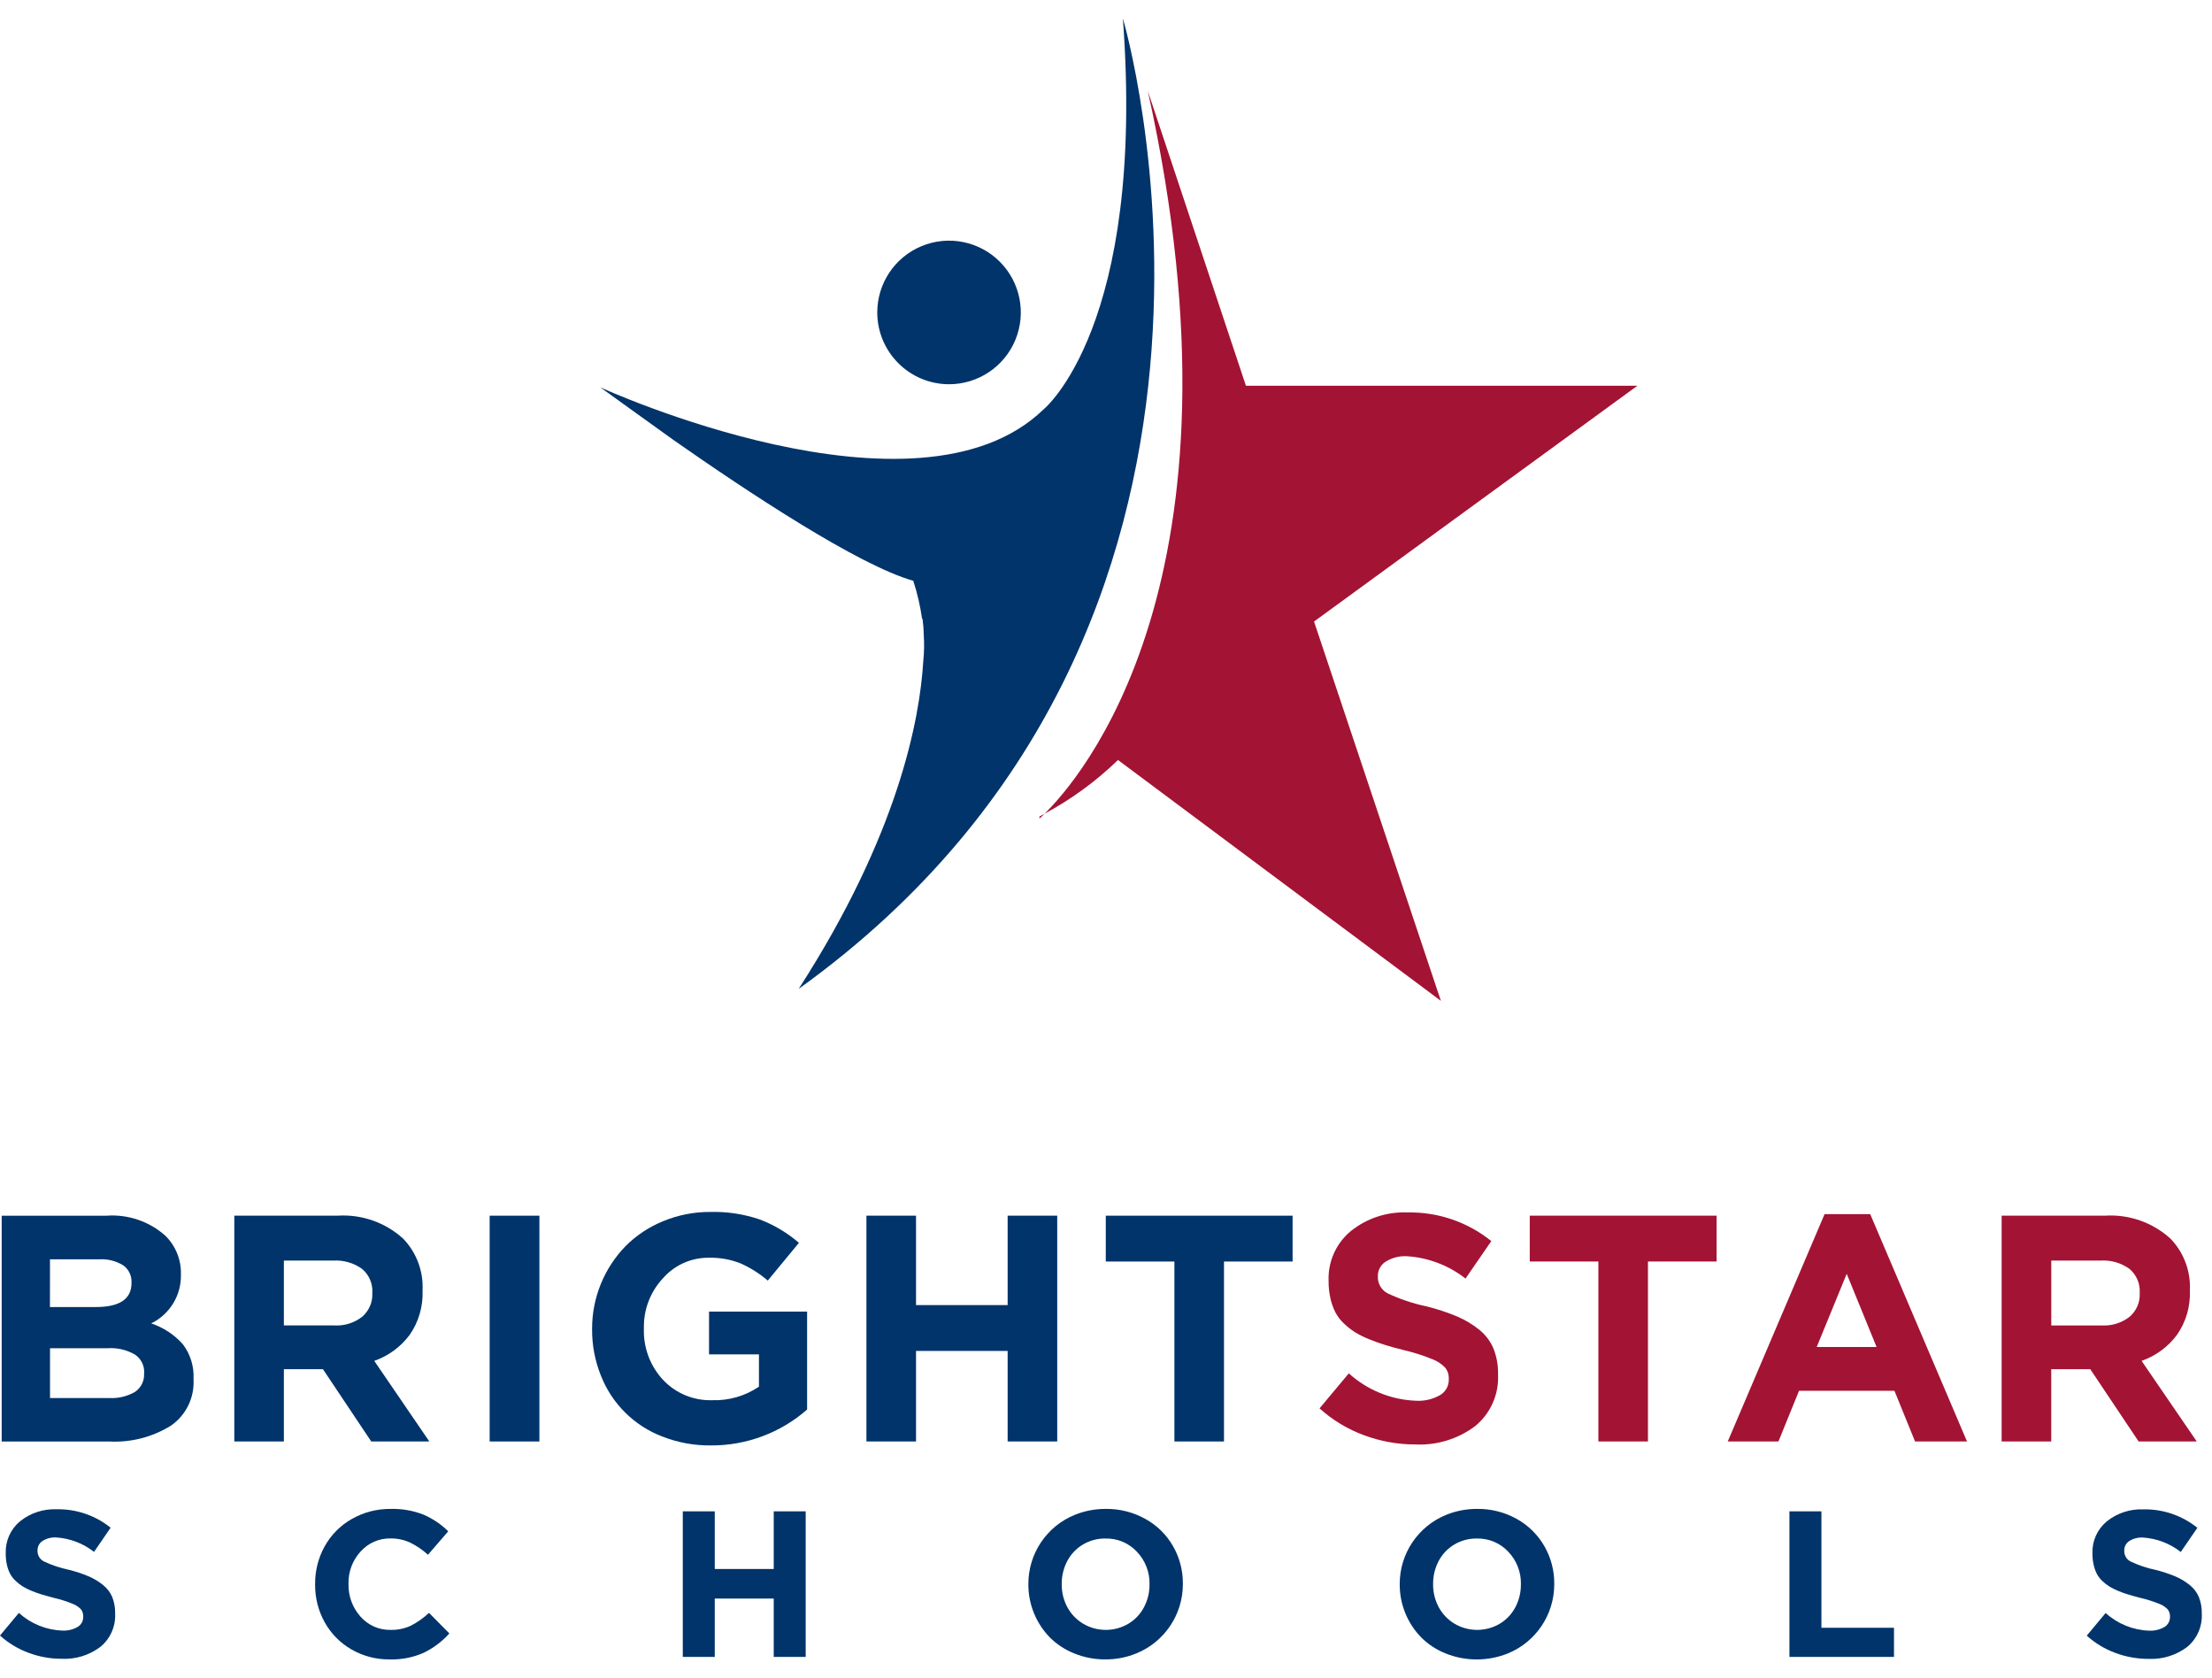
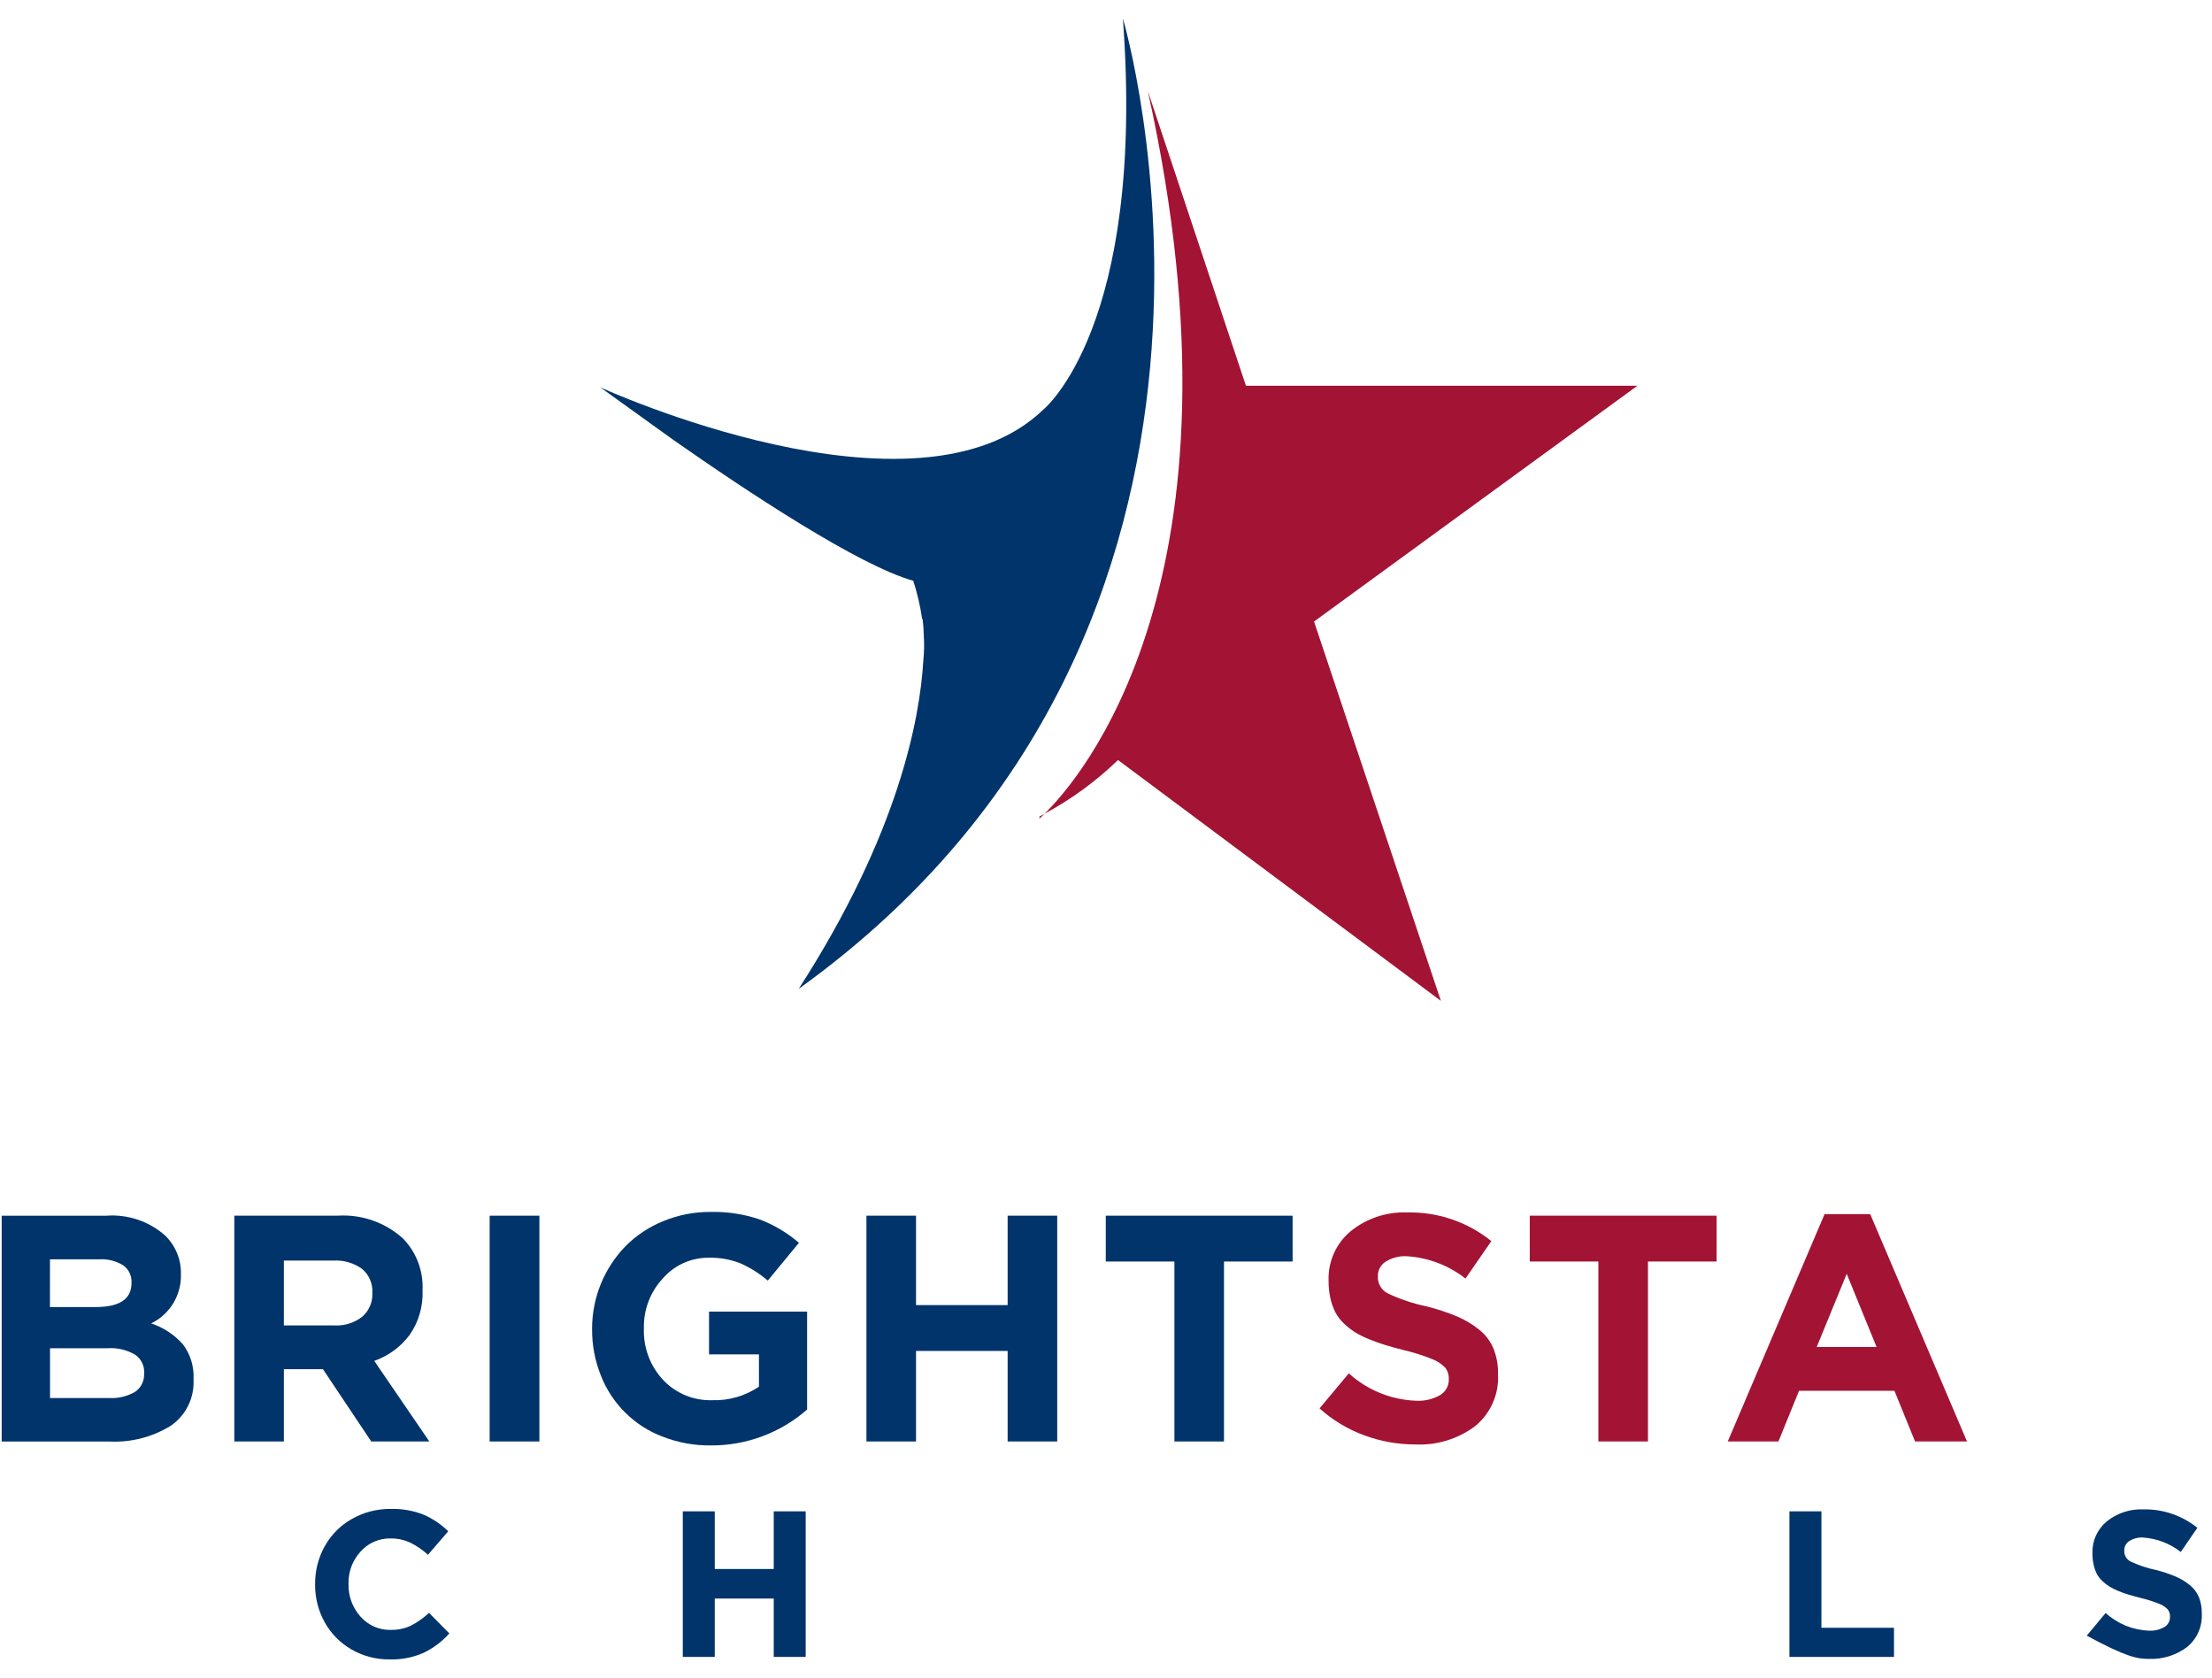
<svg xmlns="http://www.w3.org/2000/svg" width="120px" height="91px" viewBox="0 0 120 91" version="1.1">
  <title>Untitled 34</title>
  <g id="Page-1" stroke="none" stroke-width="1" fill="none" fill-rule="evenodd">
    <g id="Group" transform="translate(0, 1)" fill-rule="nonzero">
      <path d="M80.255,71.124 C79.89,70.83 79.486,70.587 79.055,70.403 C78.516,70.178 77.962,69.994 77.395,69.853 C76.657,69.701 75.94,69.46 75.26,69.136 C74.933,68.957 74.735,68.609 74.748,68.236 L74.748,68.202 C74.746,67.892 74.902,67.602 75.162,67.433 C75.51,67.214 75.917,67.109 76.327,67.133 C77.484,67.207 78.591,67.629 79.503,68.344 L80.903,66.312 C79.619,65.276 78.011,64.726 76.361,64.758 C75.243,64.711 74.146,65.072 73.275,65.774 C72.484,66.432 72.041,67.419 72.075,68.447 L72.075,68.482 C72.073,68.798 72.107,69.113 72.175,69.421 C72.234,69.683 72.324,69.937 72.445,70.177 C72.563,70.401 72.718,70.604 72.902,70.777 C73.084,70.952 73.283,71.109 73.495,71.246 C73.736,71.395 73.991,71.523 74.255,71.627 C74.555,71.749 74.849,71.854 75.13,71.942 C75.411,72.03 75.747,72.122 76.13,72.219 C76.662,72.342 77.183,72.506 77.689,72.71 C77.962,72.811 78.208,72.973 78.409,73.184 C78.539,73.356 78.606,73.568 78.597,73.784 L78.597,73.818 C78.604,74.164 78.424,74.487 78.127,74.663 C77.732,74.889 77.281,74.996 76.827,74.971 C75.472,74.922 74.178,74.396 73.173,73.485 L71.584,75.385 C72.292,76.022 73.115,76.518 74.009,76.846 C74.895,77.174 75.832,77.341 76.776,77.341 C77.946,77.399 79.098,77.045 80.034,76.341 C80.863,75.658 81.32,74.624 81.268,73.552 L81.268,73.518 C81.278,73.046 81.193,72.578 81.02,72.139 C80.853,71.743 80.59,71.394 80.255,71.124 L80.255,71.124 Z" id="Path_121" fill="#A31334" />
      <polygon id="Path_122" fill="#A31334" points="93.125 64.933 82.989 64.933 82.989 67.419 86.711 67.419 86.711 77.179 89.401 77.179 89.401 67.419 93.125 67.419" />
      <path d="M98.983,64.849 L93.73,77.179 L96.48,77.179 L97.597,74.43 L102.772,74.43 L103.891,77.179 L106.709,77.179 L101.458,64.849 L98.983,64.849 Z M98.556,72.055 L100.183,68.086 L101.804,72.056 L98.556,72.055 Z" id="Path_123" fill="#A31334" />
-       <path d="M116.18,72.808 C116.947,72.541 117.615,72.049 118.1,71.398 C118.586,70.701 118.831,69.865 118.8,69.016 L118.8,68.974 C118.849,67.938 118.469,66.928 117.75,66.181 C116.779,65.298 115.491,64.848 114.181,64.934 L108.588,64.934 L108.588,77.18 L111.278,77.18 L111.278,73.258 L113.396,73.258 L116.018,77.178 L119.172,77.178 L116.18,72.808 Z M116.08,69.153 C116.099,69.634 115.898,70.097 115.534,70.412 C115.102,70.751 114.562,70.92 114.014,70.887 L111.281,70.887 L111.281,67.368 L113.962,67.368 C114.517,67.334 115.068,67.493 115.52,67.817 C115.902,68.137 116.109,68.62 116.079,69.117 L116.08,69.153 Z" id="Path_124" fill="#A31334" />
      <path d="M8.202,70.776 C9.208,70.286 9.838,69.256 9.815,68.137 L9.815,68.103 C9.833,67.322 9.527,66.568 8.97,66.02 C8.096,65.241 6.944,64.85 5.777,64.935 L0.091,64.935 L0.091,77.181 L5.915,77.181 C7.095,77.245 8.266,76.945 9.27,76.323 C10.086,75.76 10.551,74.813 10.499,73.823 L10.499,73.789 C10.534,73.113 10.329,72.445 9.919,71.906 C9.455,71.386 8.863,70.996 8.202,70.776 L8.202,70.776 Z M2.711,67.301 L5.375,67.301 C5.833,67.271 6.29,67.385 6.681,67.625 C6.981,67.837 7.152,68.188 7.134,68.555 L7.134,68.589 C7.134,69.456 6.488,69.889 5.195,69.889 L2.71,69.889 L2.711,67.301 Z M7.817,73.491 C7.841,73.888 7.652,74.269 7.322,74.491 C6.895,74.737 6.406,74.853 5.914,74.823 L2.714,74.823 L2.714,72.123 L5.832,72.123 C6.356,72.085 6.879,72.208 7.332,72.473 C7.653,72.694 7.838,73.065 7.822,73.455 L7.817,73.491 Z" id="Path_125" fill="#00346A" />
      <path d="M20.14,77.18 L23.291,77.18 L20.303,72.808 C21.07,72.541 21.739,72.05 22.224,71.398 C22.709,70.701 22.954,69.865 22.924,69.016 L22.924,68.974 C22.972,67.938 22.592,66.928 21.873,66.181 C20.902,65.298 19.614,64.848 18.304,64.934 L12.711,64.934 L12.711,77.18 L15.4,77.18 L15.4,73.258 L17.519,73.258 L20.14,77.18 Z M15.4,67.369 L18.081,67.369 C18.637,67.335 19.187,67.494 19.64,67.818 C20.022,68.138 20.229,68.621 20.199,69.118 L20.199,69.152 C20.218,69.633 20.017,70.096 19.653,70.411 C19.221,70.75 18.681,70.919 18.133,70.886 L15.4,70.886 L15.4,67.369 Z" id="Path_126" fill="#00346A" />
      <rect id="Rectangle_253" fill="#00346A" x="26.564" y="64.934" width="2.698" height="12.246" />
      <path d="M38.465,72.457 L41.173,72.457 L41.173,74.207 C40.427,74.714 39.539,74.971 38.637,74.941 C37.632,74.973 36.662,74.573 35.972,73.841 C35.27,73.088 34.896,72.087 34.931,71.058 L34.931,71.024 C34.911,70.028 35.28,69.063 35.96,68.334 C36.586,67.615 37.496,67.206 38.449,67.215 C39.034,67.2 39.617,67.302 40.162,67.515 C40.702,67.754 41.204,68.07 41.652,68.454 L43.342,66.405 C42.714,65.865 41.998,65.437 41.224,65.141 C40.359,64.846 39.448,64.708 38.534,64.731 C37.657,64.726 36.788,64.896 35.977,65.231 C35.213,65.541 34.518,66.001 33.936,66.585 C32.772,67.783 32.12,69.388 32.121,71.059 L32.121,71.093 C32.115,71.951 32.276,72.802 32.595,73.598 C33.191,75.128 34.407,76.334 35.942,76.916 C36.773,77.241 37.659,77.403 38.551,77.394 C40.475,77.409 42.338,76.717 43.785,75.448 L43.785,70.137 L38.465,70.137 L38.465,72.457 Z" id="Path_127" fill="#00346A" />
      <polygon id="Path_128" fill="#00346A" points="57.354 77.179 57.354 64.933 54.664 64.933 54.664 69.783 49.694 69.783 49.694 64.933 47.004 64.933 47.004 77.179 49.694 77.179 49.694 72.269 54.664 72.269 54.664 77.179" />
      <polygon id="Path_129" fill="#00346A" points="59.988 67.42 63.711 67.42 63.711 77.18 66.401 77.18 66.401 67.42 70.123 67.42 70.123 64.934 59.988 64.934" />
-       <path d="M5.585,84.96 C5.35,84.77 5.09,84.614 4.812,84.495 C4.465,84.35 4.108,84.232 3.743,84.141 C3.267,84.042 2.804,83.887 2.365,83.678 C2.155,83.563 2.027,83.339 2.035,83.1 L2.035,83.078 C2.035,82.877 2.135,82.689 2.302,82.578 C2.526,82.437 2.789,82.37 3.054,82.385 C3.8,82.434 4.513,82.707 5.101,83.168 L6.001,81.857 C5.173,81.19 4.136,80.836 3.073,80.857 C2.352,80.827 1.645,81.06 1.083,81.512 C0.574,81.937 0.289,82.573 0.311,83.236 L0.311,83.257 C0.309,83.461 0.33,83.664 0.374,83.863 C0.411,84.032 0.468,84.196 0.546,84.351 C0.624,84.496 0.725,84.627 0.846,84.738 C0.963,84.85 1.091,84.951 1.228,85.038 C1.384,85.135 1.548,85.217 1.719,85.283 C1.913,85.363 2.101,85.431 2.282,85.483 C2.463,85.535 2.682,85.6 2.928,85.662 C3.269,85.741 3.604,85.847 3.928,85.979 C4.105,86.044 4.264,86.148 4.394,86.284 C4.478,86.395 4.52,86.531 4.515,86.669 L4.515,86.691 C4.52,86.913 4.406,87.121 4.215,87.236 C3.962,87.382 3.671,87.452 3.379,87.436 C2.505,87.404 1.671,87.065 1.023,86.478 L0,87.706 C0.456,88.117 0.987,88.436 1.563,88.647 C2.134,88.859 2.737,88.967 3.346,88.966 C4.1,89.003 4.843,88.774 5.446,88.32 C5.982,87.88 6.279,87.213 6.246,86.52 L6.246,86.499 C6.252,86.195 6.198,85.893 6.087,85.61 C5.976,85.355 5.803,85.132 5.585,84.96 L5.585,84.96 Z" id="Path_130" fill="#00346A" />
      <path d="M22.286,87.172 C21.945,87.33 21.573,87.407 21.197,87.399 C20.569,87.414 19.967,87.149 19.554,86.675 C19.123,86.192 18.892,85.563 18.907,84.916 L18.907,84.893 C18.891,84.25 19.125,83.625 19.56,83.151 C19.975,82.685 20.573,82.424 21.197,82.438 C21.56,82.435 21.919,82.512 22.248,82.664 C22.602,82.835 22.928,83.058 23.216,83.325 L24.316,82.052 C23.932,81.672 23.48,81.367 22.984,81.152 C22.419,80.929 21.814,80.822 21.207,80.838 C20.46,80.827 19.724,81.017 19.076,81.389 C18.461,81.738 17.955,82.25 17.612,82.869 C17.265,83.495 17.087,84.201 17.095,84.917 L17.095,84.938 C17.087,85.657 17.268,86.365 17.618,86.992 C17.96,87.605 18.462,88.113 19.071,88.461 C19.7,88.823 20.415,89.009 21.141,89 C21.77,89.018 22.395,88.898 22.972,88.647 C23.505,88.39 23.982,88.031 24.378,87.591 L23.273,86.475 C22.978,86.752 22.646,86.987 22.286,87.172 Z" id="Path_131" fill="#00346A" />
      <polygon id="Path_132" fill="#00346A" points="41.975 84.096 38.775 84.096 38.775 80.969 37.041 80.969 37.041 88.864 38.775 88.864 38.775 85.699 41.975 85.699 41.975 88.864 43.708 88.864 43.708 80.969 41.975 80.969" />
-       <path d="M62.139,81.382 C61.482,81.015 60.74,80.827 59.987,80.837 C59.412,80.834 58.841,80.943 58.308,81.159 C56.779,81.779 55.782,83.266 55.788,84.916 L55.788,84.937 C55.787,86.012 56.207,87.045 56.959,87.814 C57.339,88.189 57.791,88.483 58.288,88.68 C58.821,88.895 59.391,89.003 59.965,88.999 C60.54,89.003 61.111,88.893 61.643,88.675 C63.173,88.054 64.173,86.567 64.17,84.916 L64.17,84.893 C64.176,84.178 63.992,83.474 63.635,82.854 C63.28,82.236 62.763,81.727 62.139,81.382 L62.139,81.382 Z M62.36,84.937 C62.364,85.367 62.261,85.791 62.06,86.171 C61.866,86.541 61.573,86.85 61.214,87.065 C60.454,87.513 59.51,87.51 58.752,87.059 C58.392,86.841 58.096,86.53 57.898,86.159 C57.696,85.778 57.593,85.352 57.598,84.921 L57.598,84.898 C57.595,84.469 57.698,84.046 57.898,83.666 C58.091,83.297 58.382,82.988 58.74,82.774 C59.111,82.551 59.536,82.436 59.969,82.443 C60.618,82.426 61.243,82.69 61.684,83.167 C62.132,83.64 62.376,84.27 62.362,84.921 L62.36,84.937 Z" id="Path_133" fill="#00346A" />
-       <path d="M82.286,81.382 C81.629,81.015 80.887,80.827 80.134,80.837 C79.559,80.833 78.988,80.943 78.455,81.159 C76.927,81.78 75.929,83.267 75.934,84.916 L75.934,84.937 C75.932,86.013 76.354,87.046 77.107,87.814 C77.487,88.19 77.938,88.484 78.435,88.68 C79.512,89.109 80.712,89.109 81.789,88.68 C83.32,88.06 84.32,86.573 84.317,84.921 L84.317,84.898 C84.324,84.183 84.139,83.479 83.782,82.859 C83.427,82.24 82.91,81.729 82.286,81.382 L82.286,81.382 Z M82.507,84.937 C82.511,85.367 82.408,85.791 82.207,86.171 C82.012,86.541 81.72,86.85 81.362,87.065 C80.601,87.513 79.657,87.51 78.899,87.059 C78.539,86.841 78.244,86.53 78.045,86.159 C77.843,85.778 77.74,85.352 77.745,84.921 L77.745,84.898 C77.742,84.469 77.845,84.046 78.045,83.666 C78.238,83.297 78.53,82.988 78.888,82.774 C79.258,82.551 79.682,82.437 80.114,82.443 C80.764,82.426 81.389,82.69 81.83,83.167 C82.279,83.639 82.523,84.27 82.509,84.921 L82.507,84.937 Z" id="Path_134" fill="#00346A" />
      <polygon id="Path_135" fill="#00346A" points="98.811 80.969 97.076 80.969 97.076 88.864 102.748 88.864 102.748 87.284 98.811 87.284" />
-       <path d="M119.29,85.623 C119.182,85.365 119.01,85.138 118.79,84.965 C118.555,84.776 118.295,84.619 118.017,84.5 C117.669,84.355 117.311,84.237 116.946,84.146 C116.47,84.048 116.008,83.892 115.57,83.683 C115.359,83.569 115.231,83.345 115.24,83.105 L115.24,83.083 C115.238,82.882 115.338,82.694 115.506,82.583 C115.73,82.442 115.993,82.375 116.257,82.39 C117.003,82.438 117.718,82.711 118.306,83.173 L119.206,81.862 C118.378,81.195 117.341,80.841 116.277,80.862 C115.557,80.832 114.85,81.065 114.288,81.517 C113.778,81.941 113.492,82.578 113.514,83.241 L113.514,83.262 C113.513,83.466 113.535,83.669 113.579,83.868 C113.616,84.037 113.674,84.201 113.751,84.356 C113.828,84.5 113.927,84.631 114.046,84.743 C114.164,84.855 114.292,84.956 114.429,85.043 C114.585,85.139 114.749,85.221 114.919,85.288 C115.113,85.368 115.3,85.436 115.483,85.488 C115.666,85.54 115.883,85.605 116.129,85.667 C116.472,85.746 116.808,85.852 117.134,85.984 C117.311,86.048 117.47,86.153 117.6,86.289 C117.683,86.4 117.726,86.536 117.721,86.674 L117.721,86.696 C117.726,86.918 117.612,87.126 117.421,87.241 C117.167,87.387 116.876,87.457 116.584,87.441 C115.711,87.41 114.877,87.07 114.23,86.483 L113.205,87.711 C113.661,88.122 114.192,88.441 114.769,88.652 C115.34,88.864 115.943,88.972 116.552,88.971 C117.306,89.007 118.049,88.779 118.652,88.325 C119.186,87.884 119.48,87.217 119.446,86.525 L119.446,86.504 C119.453,86.203 119.4,85.903 119.29,85.623 L119.29,85.623 Z" id="Path_136" fill="#00346A" />
+       <path d="M119.29,85.623 C119.182,85.365 119.01,85.138 118.79,84.965 C118.555,84.776 118.295,84.619 118.017,84.5 C117.669,84.355 117.311,84.237 116.946,84.146 C116.47,84.048 116.008,83.892 115.57,83.683 C115.359,83.569 115.231,83.345 115.24,83.105 L115.24,83.083 C115.238,82.882 115.338,82.694 115.506,82.583 C115.73,82.442 115.993,82.375 116.257,82.39 C117.003,82.438 117.718,82.711 118.306,83.173 L119.206,81.862 C118.378,81.195 117.341,80.841 116.277,80.862 C115.557,80.832 114.85,81.065 114.288,81.517 C113.778,81.941 113.492,82.578 113.514,83.241 L113.514,83.262 C113.513,83.466 113.535,83.669 113.579,83.868 C113.616,84.037 113.674,84.201 113.751,84.356 C113.828,84.5 113.927,84.631 114.046,84.743 C114.164,84.855 114.292,84.956 114.429,85.043 C114.585,85.139 114.749,85.221 114.919,85.288 C115.113,85.368 115.3,85.436 115.483,85.488 C115.666,85.54 115.883,85.605 116.129,85.667 C116.472,85.746 116.808,85.852 117.134,85.984 C117.311,86.048 117.47,86.153 117.6,86.289 C117.683,86.4 117.726,86.536 117.721,86.674 L117.721,86.696 C117.726,86.918 117.612,87.126 117.421,87.241 C117.167,87.387 116.876,87.457 116.584,87.441 C115.711,87.41 114.877,87.07 114.23,86.483 L113.205,87.711 C115.34,88.864 115.943,88.972 116.552,88.971 C117.306,89.007 118.049,88.779 118.652,88.325 C119.186,87.884 119.48,87.217 119.446,86.525 L119.446,86.504 C119.453,86.203 119.4,85.903 119.29,85.623 L119.29,85.623 Z" id="Path_136" fill="#00346A" />
      <g id="Group_3" transform="translate(32.562, 0)">
        <path d="M23.828,43.395 C23.828,43.395 23.928,43.31 24.109,43.136 C24.016,43.186 23.924,43.236 23.828,43.285 L23.828,43.395 Z" id="Path_137" fill="#A31334" />
        <path d="M38.724,32.709 L56.267,19.921 L35.029,19.921 L29.705,3.931 C35.597,30.48 25.905,41.38 24.105,43.131 C25.561,42.35 26.902,41.37 28.089,40.22 L45.605,53.282 L38.724,32.709 Z" id="Path_138" fill="#A31334" />
-         <path d="M18.922,19.84 C20.497,19.84 21.917,18.892 22.52,17.437 C23.123,15.981 22.79,14.306 21.676,13.193 C20.563,12.079 18.888,11.746 17.432,12.349 C15.977,12.952 15.029,14.372 15.029,15.947 C15.033,18.095 16.774,19.836 18.922,19.84 L18.922,19.84 Z" id="Path_139" fill="#00346A" />
        <path d="M10.766,52.632 C38.15,32.956 28.354,0 28.354,0 C29.601,16.724 24.047,21.206 24.047,21.206 C17.161,27.874 0,20.006 0,20.006 L3.982,22.869 C8,25.681 14.024,29.669 16.982,30.499 C17.201,31.17 17.361,31.859 17.461,32.558 L17.488,32.576 C17.526,32.869 17.548,33.164 17.553,33.459 C17.583,33.921 17.574,34.384 17.526,34.844 C17.342,37.982 16.185,44.231 10.766,52.632 Z" id="Path_140" fill="#00346A" />
      </g>
    </g>
  </g>
</svg>